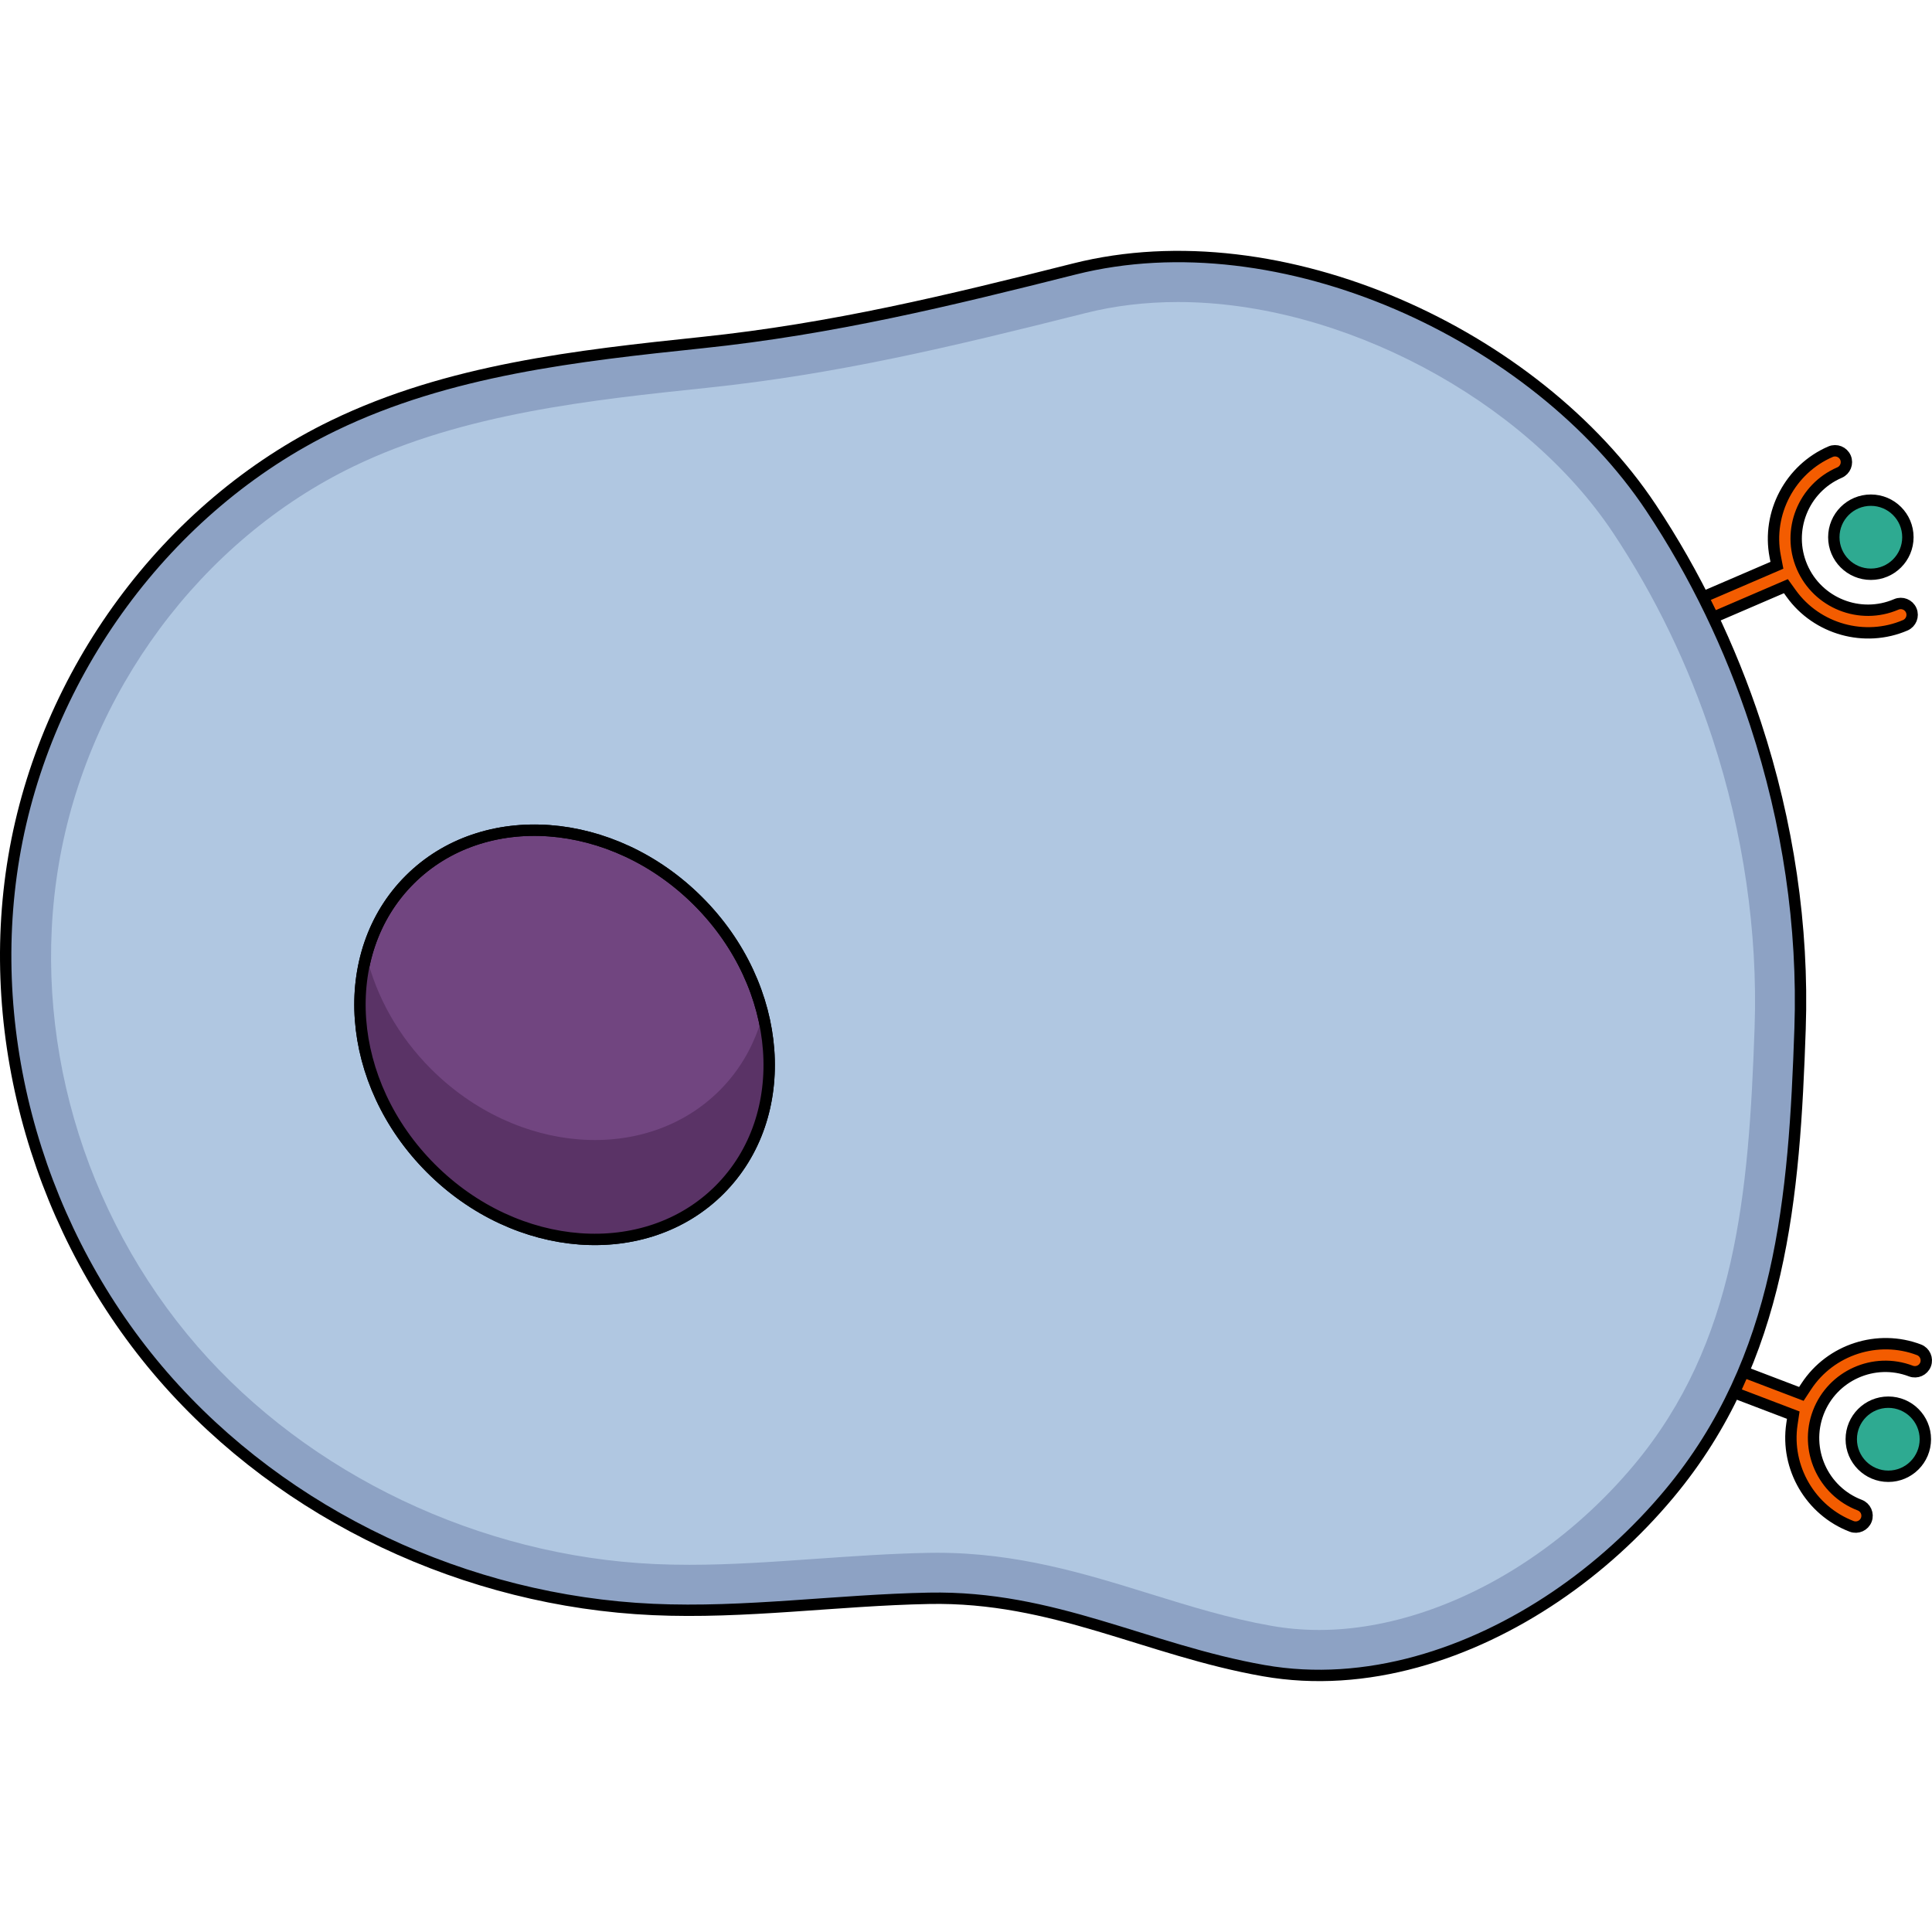
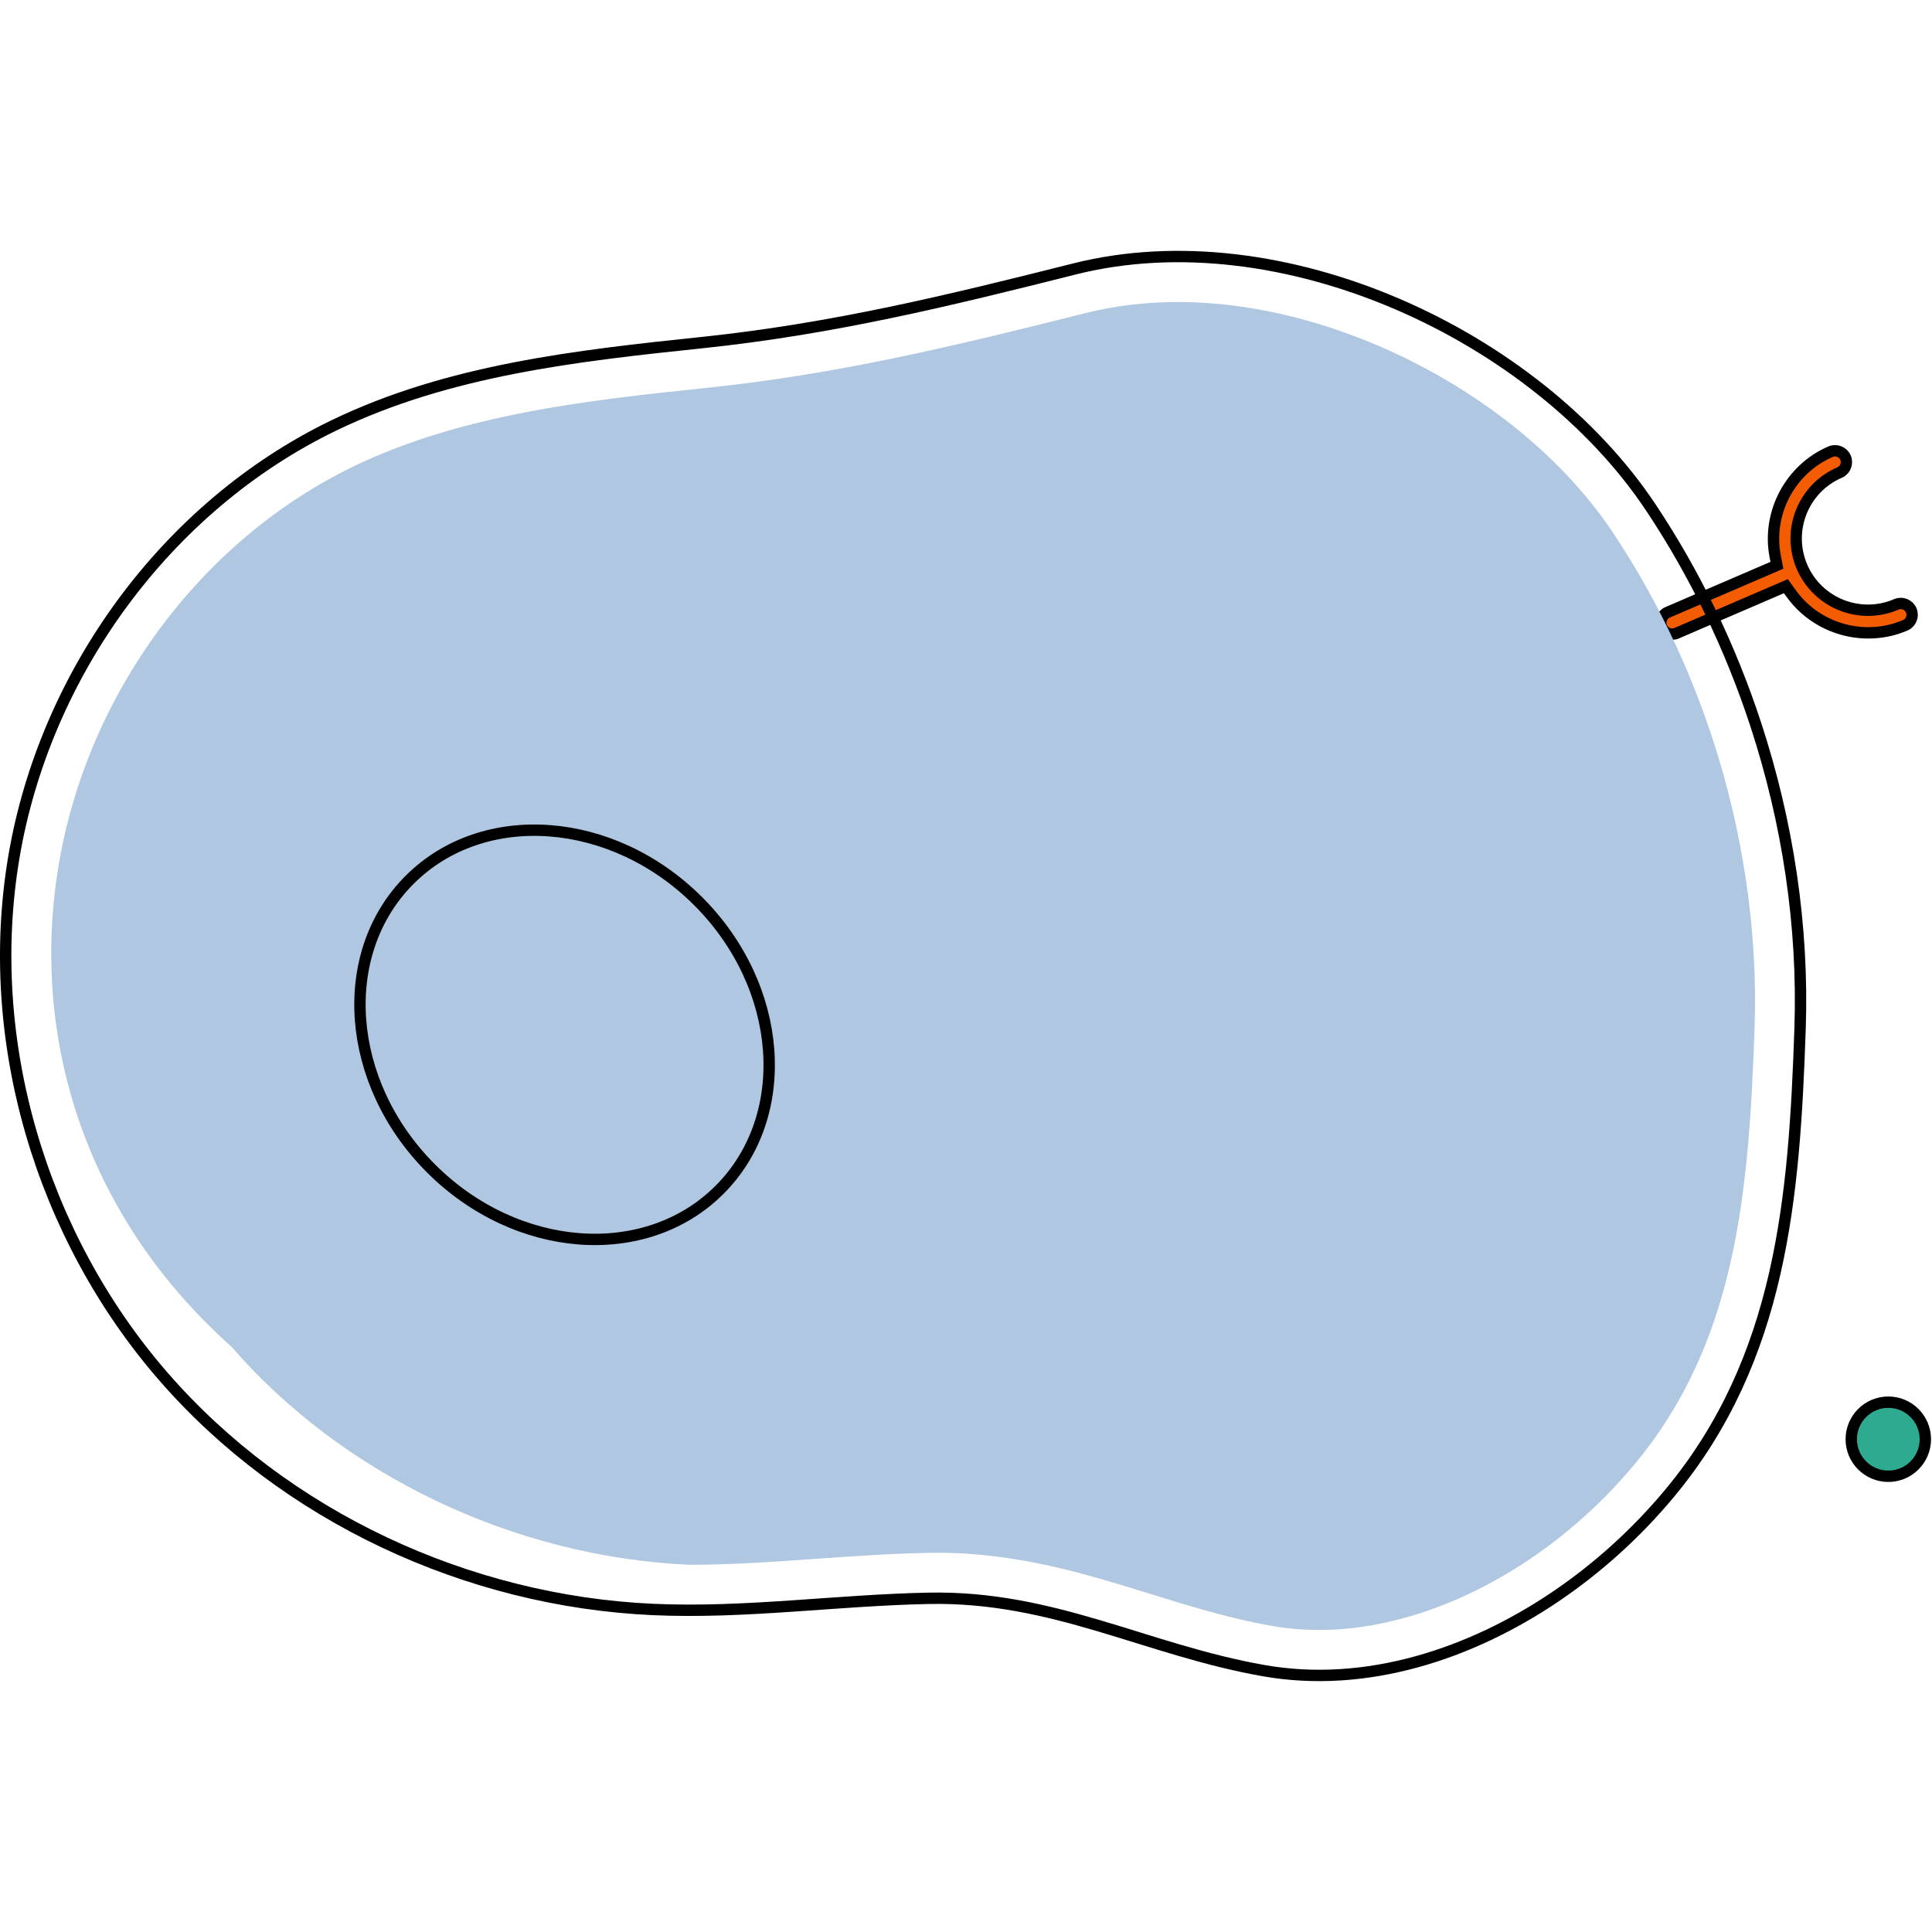
<svg xmlns="http://www.w3.org/2000/svg" version="1.1" id="Layer_1" width="800px" height="800px" viewBox="0 0 169.928 125.8" enable-background="new 0 0 169.928 125.8" xml:space="preserve">
  <g>
    <path fill="#F35C00" stroke="#000000" stroke-miterlimit="10" d="M167.578,32.931c-3.553,1.53-7.772,0.358-10.031-2.786   l-0.469-0.653l-9.611,4.138c-0.506,0.218-1.096-0.016-1.314-0.523c-0.218-0.507,0.017-1.096,0.523-1.314l9.611-4.138l-0.152-0.79   c-0.731-3.802,1.317-7.671,4.87-9.201c0.506-0.218,1.096,0.016,1.314,0.523s-0.017,1.096-0.523,1.314   c-3.196,1.376-4.677,5.096-3.301,8.292s5.096,4.677,8.292,3.301c0.506-0.218,1.096,0.016,1.314,0.523   S168.084,32.713,167.578,32.931z" />
-     <circle fill="#2EAA91" stroke="#000000" stroke-miterlimit="10" cx="164.55" cy="25.186" r="3.258" />
-     <path fill="#F35C00" stroke="#000000" stroke-miterlimit="10" d="M162.86,112.187c-3.615-1.379-5.824-5.159-5.253-8.988   l0.119-0.795l-9.777-3.729c-0.515-0.196-0.775-0.775-0.578-1.291s0.776-0.774,1.291-0.578l9.776,3.729l0.441-0.672   c2.125-3.236,6.29-4.585,9.905-3.206c0.515,0.196,0.775,0.775,0.578,1.291c-0.197,0.516-0.776,0.774-1.291,0.578   c-3.251-1.24-6.905,0.396-8.145,3.647c-1.24,3.251,0.396,6.905,3.647,8.145c0.515,0.196,0.775,0.775,0.578,1.291   C163.954,112.124,163.375,112.383,162.86,112.187z" />
    <circle fill="#2EAA91" stroke="#000000" stroke-miterlimit="10" cx="166.085" cy="104.522" r="3.258" />
-     <path fill="#8DA2C4" d="M154.416,41.624c2.839,8.649,4.216,17.792,3.908,26.792c-0.505,14.765-1.596,29.021-11.512,40.904   c-2.89,3.461-6.276,6.534-10.013,9.058c-7.445,5.028-16.626,8.087-25.648,6.499c-10.339-1.82-18.477-6.579-29.453-6.363   c-8.097,0.159-16.175,1.348-24.265,0.983c-16.34-0.737-32.375-8.177-43.096-20.53S-1.501,69.448,1.221,53.32   s13.394-30.829,28.117-37.954C39.45,10.472,50.74,9.224,61.772,8.067c11.459-1.201,21.669-3.688,32.731-6.475   c18.186-4.582,40.592,5.791,50.706,20.994C149.098,28.431,152.202,34.878,154.416,41.624z" />
    <path fill="none" stroke="#000000" stroke-miterlimit="10" d="M154.416,41.624c2.839,8.649,4.216,17.792,3.908,26.792   c-0.505,14.765-1.596,29.021-11.512,40.904c-2.89,3.461-6.276,6.534-10.013,9.058c-7.445,5.028-16.626,8.087-25.648,6.499   c-10.339-1.82-18.477-6.579-29.453-6.363c-8.097,0.159-16.175,1.348-24.265,0.983c-16.34-0.737-32.375-8.177-43.096-20.53   S-1.501,69.448,1.221,53.32s13.394-30.829,28.117-37.954C39.45,10.472,50.74,9.224,61.772,8.067   c11.459-1.201,21.669-3.688,32.731-6.475c18.186-4.582,40.592,5.791,50.706,20.994C149.098,28.431,152.202,34.878,154.416,41.624z" />
-     <path fill="#B0C7E1" d="M116.034,121.3c-1.419,0-2.828-0.122-4.189-0.361c-3.702-0.651-7.092-1.702-10.681-2.814   c-5.738-1.777-11.672-3.616-18.743-3.616c-0.266,0-0.532,0.002-0.801,0.008c-3.329,0.065-6.659,0.3-9.879,0.526   c-3.831,0.27-7.449,0.524-11.103,0.524c-1.061,0-2.05-0.021-3.024-0.065c-15.399-0.694-30.448-7.855-40.255-19.155   C7.219,84.663,2.661,68.827,5.165,53.984C7.712,38.889,17.642,25.47,31.08,18.966c9.653-4.672,21.052-5.866,31.108-6.92   C73.598,10.85,83.596,8.465,95.48,5.472c2.558-0.645,5.293-0.972,8.129-0.972c14.349,0,30.444,8.538,38.27,20.302   c3.675,5.523,6.615,11.604,8.737,18.069c2.713,8.268,3.997,17.054,3.71,25.409c-0.504,14.715-1.648,27.767-10.585,38.479   c-2.674,3.202-5.764,5.997-9.181,8.306C128.606,119.085,122.027,121.3,116.034,121.3z" />
+     <path fill="#B0C7E1" d="M116.034,121.3c-1.419,0-2.828-0.122-4.189-0.361c-3.702-0.651-7.092-1.702-10.681-2.814   c-5.738-1.777-11.672-3.616-18.743-3.616c-0.266,0-0.532,0.002-0.801,0.008c-3.329,0.065-6.659,0.3-9.879,0.526   c-3.831,0.27-7.449,0.524-11.103,0.524c-15.399-0.694-30.448-7.855-40.255-19.155   C7.219,84.663,2.661,68.827,5.165,53.984C7.712,38.889,17.642,25.47,31.08,18.966c9.653-4.672,21.052-5.866,31.108-6.92   C73.598,10.85,83.596,8.465,95.48,5.472c2.558-0.645,5.293-0.972,8.129-0.972c14.349,0,30.444,8.538,38.27,20.302   c3.675,5.523,6.615,11.604,8.737,18.069c2.713,8.268,3.997,17.054,3.71,25.409c-0.504,14.715-1.648,27.767-10.585,38.479   c-2.674,3.202-5.764,5.997-9.181,8.306C128.606,119.085,122.027,121.3,116.034,121.3z" />
    <g>
      <g>
-         <ellipse transform="matrix(0.707 -0.707 0.707 0.707 -34.209 55.318)" fill="#714580" stroke="#000000" stroke-miterlimit="10" cx="49.669" cy="68.953" rx="16.62" ry="19.28" />
-         <path fill="#5A3366" d="M63.299,73.84c-6.491,6.491-17.856,5.649-25.385-1.88c-2.908-2.908-4.806-6.389-5.682-9.939     c-1.613,6.09,0.345,13.348,5.682,18.685c7.529,7.529,18.895,8.371,25.385,1.88c3.984-3.984,5.193-9.804,3.802-15.446     C66.438,69.641,65.189,71.95,63.299,73.84z" />
        <ellipse transform="matrix(0.707 -0.707 0.707 0.707 -34.209 55.318)" fill="none" stroke="#000000" stroke-miterlimit="10" cx="49.669" cy="68.953" rx="16.62" ry="19.28" />
      </g>
    </g>
  </g>
</svg>